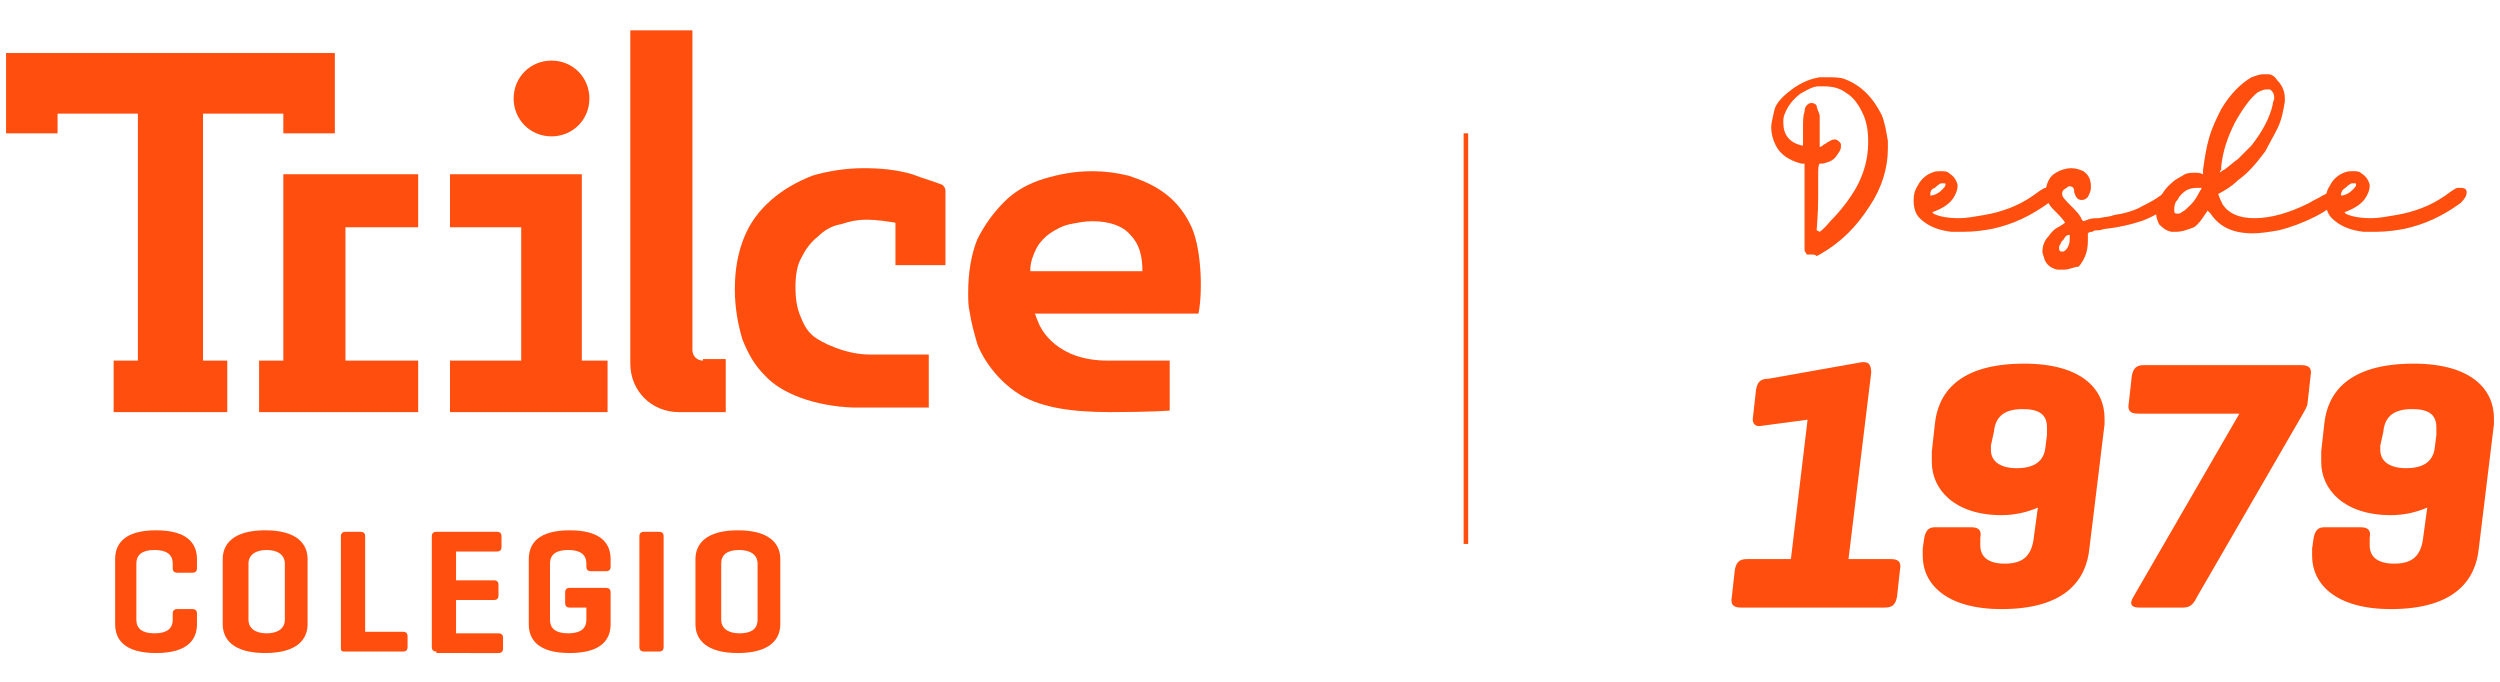
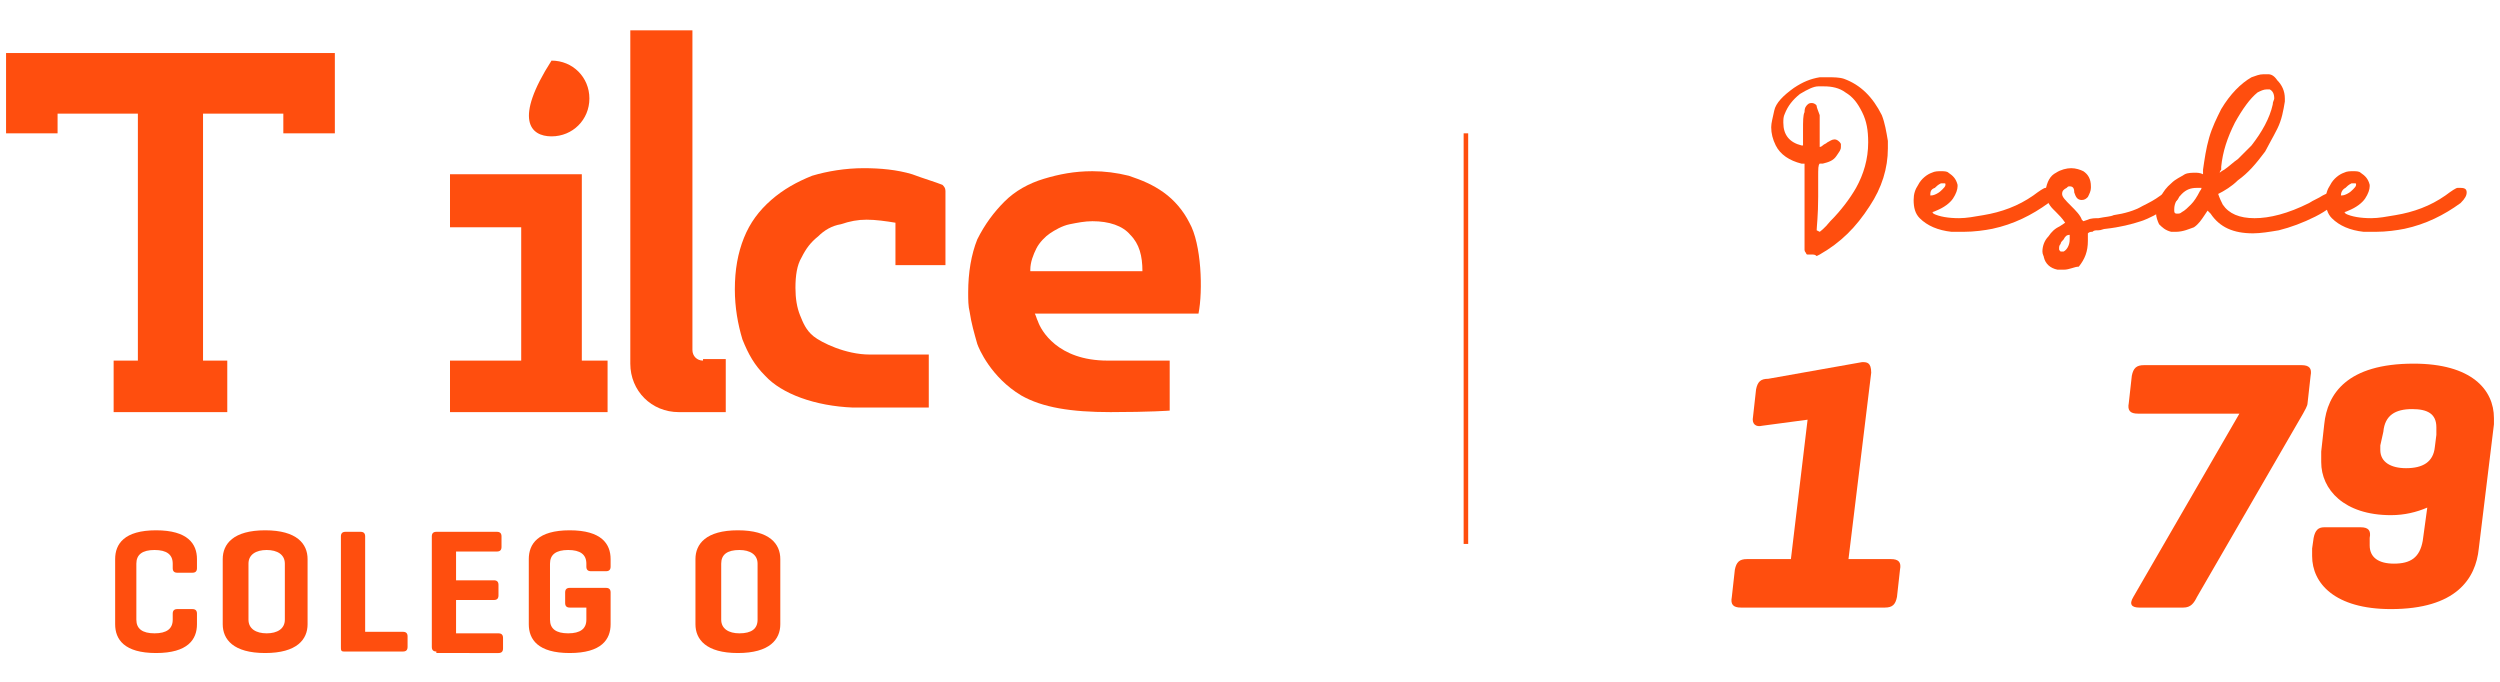
<svg xmlns="http://www.w3.org/2000/svg" version="1.1" id="Capa_1" x="0px" y="0px" viewBox="0 0 165 45" style="enable-background:new 0 0 165 45;" xml:space="preserve">
  <style type="text/css">
	.st0{fill:#FF4E0E;}
</style>
  <g>
    <path class="st0" d="M96.9,8.8h-0.3v27.1h0.3V8.8z" />
    <g>
      <g>
        <path class="st0" d="M119.6,16.8c-0.1,0-0.2,0-0.3,0c-0.1,0-0.1-0.1-0.1-0.1c0,0-0.1-0.1-0.1-0.2c0-0.1,0-0.4,0-0.9     c0-0.6,0-1.3,0-2.1c0-0.2,0-0.4,0-0.6l0-2.1l-0.2,0c-0.8-0.2-1.4-0.6-1.7-1.2c-0.2-0.4-0.3-0.8-0.3-1.2c0-0.3,0.1-0.6,0.2-1.1     s0.6-1,1.3-1.5c0.6-0.4,1.1-0.6,1.7-0.7c0.2,0,0.4,0,0.6,0c0.3,0,0.7,0,1,0.1c1.1,0.4,1.9,1.2,2.5,2.4c0.2,0.5,0.3,1.1,0.4,1.7     c0,0.2,0,0.3,0,0.5c0,1.3-0.4,2.6-1.2,3.8c-0.9,1.4-1.9,2.4-3.3,3.2l-0.2,0.1C119.8,16.8,119.7,16.8,119.6,16.8z M120.1,15.3     c0,0,0.3-0.2,0.7-0.7c0.7-0.7,1.3-1.5,1.7-2.2c0.5-0.9,0.8-1.9,0.8-3c0-0.8-0.1-1.4-0.4-2c-0.3-0.6-0.6-1-1.1-1.3     c-0.4-0.3-0.9-0.4-1.4-0.4h-0.4c-0.3,0-0.7,0.2-1.2,0.5c-0.5,0.4-0.8,0.8-1,1.3c-0.1,0.2-0.1,0.4-0.1,0.6c0,0.8,0.4,1.3,1.2,1.5     l0.1,0l0-1c0-0.6,0-1,0.1-1.2c0-0.3,0.1-0.4,0.2-0.5c0.1-0.1,0.2-0.1,0.3-0.1c0.1,0,0.3,0.1,0.3,0.2s0.1,0.3,0.2,0.6     c0,0.2,0,0.5,0,0.8l0,0.4v0.9c0,0,0.1,0,0.2-0.1c0.1-0.1,0.2-0.1,0.3-0.2c0.2-0.1,0.3-0.2,0.5-0.2c0.1,0,0.3,0.1,0.4,0.3     c0,0.1,0,0.1,0,0.2c0,0.2-0.1,0.3-0.3,0.6s-0.5,0.4-0.9,0.5c0,0,0,0-0.1,0c0,0,0,0-0.1,0c-0.1,0.1-0.1,0.3-0.1,0.9l0,1.3     c0,1.2-0.1,2-0.1,2.2L120.1,15.3C120.1,15.3,120.1,15.3,120.1,15.3L120.1,15.3z" />
        <path class="st0" d="M129.6,15.3c-0.3,0-0.6,0-0.8,0c-0.9-0.1-1.6-0.4-2.1-0.9c-0.3-0.3-0.4-0.7-0.4-1.2c0-0.4,0.1-0.7,0.3-1     c0.2-0.4,0.6-0.7,0.9-0.8c0.2-0.1,0.4-0.1,0.6-0.1c0.2,0,0.4,0,0.5,0.1c0.3,0.2,0.5,0.4,0.6,0.8l0,0.1c0,0.2-0.1,0.5-0.3,0.8     c-0.2,0.3-0.6,0.6-1.1,0.8c-0.2,0.1-0.3,0.1-0.3,0.1l0,0c0,0,0.1,0,0.1,0.1c0.4,0.2,1,0.3,1.7,0.3c0.5,0,1-0.1,1.6-0.2     c1.2-0.2,2.3-0.6,3.3-1.3c0.4-0.3,0.7-0.5,0.8-0.5c0.1,0,0.1,0,0.2,0c0.3,0,0.4,0.1,0.4,0.3c0,0.2-0.1,0.4-0.4,0.7     c-1.1,0.8-2.3,1.4-3.7,1.7C131,15.2,130.3,15.3,129.6,15.3z M127.4,12.9c0.1,0,0.2,0,0.4-0.1s0.3-0.2,0.4-0.3     c0.1-0.1,0.2-0.2,0.2-0.3c0-0.1,0-0.1-0.1-0.1c-0.1,0-0.1,0-0.2,0c-0.2,0.1-0.3,0.2-0.4,0.3C127.4,12.5,127.4,12.7,127.4,12.9     L127.4,12.9C127.3,12.9,127.3,12.9,127.4,12.9z" />
        <path class="st0" d="M136.2,17.8c-0.1,0-0.2,0-0.4,0c-0.5-0.1-0.8-0.4-0.9-0.8c0-0.1-0.1-0.2-0.1-0.4c0-0.3,0.1-0.7,0.4-1     c0.2-0.3,0.4-0.5,0.8-0.7l0.3-0.2c-0.2-0.3-0.4-0.5-0.6-0.7l-0.2-0.2c-0.3-0.3-0.5-0.7-0.5-1.2c0.1-0.6,0.3-1,0.7-1.2     c0.3-0.2,0.7-0.3,1-0.3c0.3,0,0.6,0.1,0.8,0.2c0.3,0.2,0.5,0.5,0.5,1v0.1c0,0.2-0.1,0.4-0.2,0.6c-0.1,0.1-0.2,0.2-0.4,0.2     c-0.3,0-0.4-0.2-0.5-0.5c0-0.3-0.1-0.4-0.3-0.4c-0.1,0-0.1,0-0.2,0.1c-0.2,0.1-0.3,0.2-0.3,0.4c0,0.2,0.2,0.4,0.6,0.8     c0.3,0.3,0.6,0.6,0.7,0.9l0.1,0.1l0.3-0.1c0.2-0.1,0.5-0.1,0.7-0.1c0.5-0.1,0.8-0.1,1-0.2c0.7-0.1,1.4-0.3,1.9-0.6     c0.4-0.2,0.8-0.4,1.2-0.7c0.4-0.3,0.6-0.4,0.8-0.4c0.1,0,0.2,0.1,0.3,0.2c0.1,0.1,0.1,0.2,0.1,0.2c0,0.1,0,0.2-0.1,0.3     c-0.1,0.1-0.3,0.3-0.8,0.6c-0.5,0.3-1,0.6-1.6,0.8c-0.6,0.2-1.4,0.4-2.3,0.5c-0.2,0-0.3,0.1-0.5,0.1s-0.3,0-0.4,0.1     c-0.1,0-0.2,0-0.3,0.1c0,0.2,0,0.4,0,0.5c0,0.7-0.2,1.2-0.6,1.7C136.9,17.6,136.6,17.8,136.2,17.8z M136.1,16.6c0,0,0.1,0,0.1,0     c0.2-0.1,0.4-0.4,0.4-0.8l0-0.3c-0.2,0-0.3,0.1-0.4,0.3c-0.1,0.1-0.2,0.2-0.2,0.3c-0.1,0.1-0.1,0.2-0.1,0.3c0,0.1,0,0.1,0.1,0.2     C136,16.6,136,16.6,136.1,16.6z" />
        <path class="st0" d="M143.6,15.3c-0.1,0-0.2,0-0.3,0c-0.4-0.1-0.6-0.3-0.8-0.5c-0.1-0.2-0.2-0.5-0.2-0.7v-0.1     c0.1-0.7,0.4-1.4,1-1.9c0.3-0.3,0.6-0.4,0.9-0.6c0.2-0.1,0.5-0.1,0.7-0.1c0.1,0,0.3,0,0.5,0.1l0-0.3c0.1-0.7,0.2-1.4,0.4-2.1     c0.2-0.7,0.5-1.3,0.8-1.9c0.6-1,1.3-1.7,2-2.1c0.3-0.1,0.5-0.2,0.8-0.2c0,0,0.1,0,0.3,0c0.2,0,0.4,0.1,0.6,0.4     c0.3,0.3,0.5,0.7,0.5,1.2l0,0.2c-0.1,0.6-0.2,1.2-0.5,1.8c-0.3,0.6-0.6,1.1-0.8,1.5c-0.6,0.8-1.1,1.4-1.8,1.9     c-0.4,0.4-0.9,0.7-1.3,0.9c0.1,0.3,0.2,0.5,0.3,0.7c0.4,0.6,1.1,0.9,2.1,0.9c1,0,2.2-0.3,3.6-1c0.3-0.2,0.6-0.3,0.9-0.5     c0.2-0.1,0.4-0.2,0.6-0.2c0.1,0,0.1,0,0.2,0c0.2,0,0.2,0.2,0.2,0.4l0,0.1c0,0.1-0.2,0.3-0.5,0.5c-0.3,0.2-0.6,0.4-1,0.6     c-0.8,0.4-1.6,0.7-2.4,0.9c-0.6,0.1-1.2,0.2-1.7,0.2c-1.3,0-2.2-0.4-2.8-1.3l-0.2-0.2l-0.2,0.3c-0.2,0.3-0.4,0.6-0.7,0.8     C144.5,15.1,144.1,15.3,143.6,15.3z M143.7,14.1c0.1,0,0.2,0,0.3-0.1c0.2-0.1,0.4-0.3,0.6-0.5c0.2-0.2,0.4-0.5,0.6-0.9     c0.1-0.1,0.1-0.2,0.1-0.2c0,0,0,0,0,0c0,0-0.1,0-0.3,0c-0.4,0-0.7,0.1-1,0.4c-0.3,0.3-0.5,0.6-0.5,1l0,0.1     C143.5,14.1,143.6,14.1,143.7,14.1z M146.5,11.4c0,0,0.1-0.1,0.3-0.2c0.3-0.2,0.6-0.5,0.9-0.7c0.3-0.3,0.6-0.6,0.9-0.9     c0.7-0.9,1.2-1.8,1.4-2.7c0-0.2,0.1-0.3,0.1-0.4c0-0.3-0.1-0.5-0.3-0.6c-0.1,0-0.2,0-0.2,0c-0.2,0-0.4,0.1-0.6,0.2     c-0.5,0.4-1,1.1-1.5,2c-0.5,1-0.8,1.9-0.9,2.9c0,0.1,0,0.2,0,0.2S146.5,11.3,146.5,11.4C146.5,11.3,146.5,11.3,146.5,11.4     C146.5,11.3,146.5,11.4,146.5,11.4z" />
        <path class="st0" d="M156.8,15.3c-0.3,0-0.6,0-0.8,0c-0.9-0.1-1.6-0.4-2.1-0.9c-0.3-0.3-0.4-0.7-0.4-1.2c0-0.4,0.1-0.7,0.3-1     c0.2-0.4,0.6-0.7,0.9-0.8c0.2-0.1,0.4-0.1,0.6-0.1c0.2,0,0.4,0,0.5,0.1c0.3,0.2,0.5,0.4,0.6,0.8l0,0.1c0,0.2-0.1,0.5-0.3,0.8     c-0.2,0.3-0.6,0.6-1.1,0.8c-0.2,0.1-0.3,0.1-0.3,0.1l0,0c0,0,0.1,0,0.1,0.1c0.4,0.2,1,0.3,1.7,0.3c0.5,0,1-0.1,1.6-0.2     c1.2-0.2,2.3-0.6,3.3-1.3c0.4-0.3,0.7-0.5,0.8-0.5c0.1,0,0.1,0,0.2,0c0.3,0,0.4,0.1,0.4,0.3c0,0.2-0.1,0.4-0.4,0.7     c-1.1,0.8-2.3,1.4-3.7,1.7C158.2,15.2,157.5,15.3,156.8,15.3z M154.5,12.9c0.1,0,0.2,0,0.4-0.1s0.3-0.2,0.4-0.3     c0.1-0.1,0.2-0.2,0.2-0.3c0-0.1,0-0.1-0.1-0.1c-0.1,0-0.1,0-0.2,0c-0.2,0.1-0.3,0.2-0.4,0.3C154.6,12.5,154.5,12.7,154.5,12.9     L154.5,12.9C154.5,12.9,154.5,12.9,154.5,12.9z" />
      </g>
      <g>
        <path class="st0" d="M122.9,23.9c0.3,0,0.6,0,0.6,0.7l-1.5,12.3h2.8c0.5,0,0.7,0.2,0.6,0.7l-0.2,1.8c-0.1,0.5-0.3,0.7-0.8,0.7     h-9.5c-0.5,0-0.7-0.2-0.6-0.7l0.2-1.8c0.1-0.5,0.3-0.7,0.8-0.7h2.9l1.1-9.2l-3,0.4c-0.4,0.1-0.7-0.1-0.6-0.6l0.2-1.8     c0.1-0.5,0.3-0.7,0.8-0.7L122.9,23.9z" />
-         <path class="st0" d="M137.9,36.2c-0.2,2-1.5,4-5.8,4c-3.7,0-5.2-1.7-5.2-3.5c0-0.2,0-0.3,0-0.5l0.1-0.7c0.1-0.5,0.3-0.7,0.7-0.7     h2.4c0.5,0,0.7,0.2,0.6,0.7l0,0.1c0,0.2,0,0.2,0,0.4c0,0.8,0.6,1.2,1.6,1.2c1.1,0,1.7-0.4,1.9-1.5l0.3-2.2     c-0.7,0.3-1.5,0.5-2.4,0.5c-3.1,0-4.6-1.7-4.6-3.5c0-0.1,0-0.5,0-0.7l0.2-1.8c0.2-2,1.5-4,5.9-4c3.8,0,5.3,1.7,5.3,3.6     c0,0.1,0,0.2,0,0.4L137.9,36.2z M131.4,29.4c0,0.2,0,0.3,0,0.3c0,0.8,0.7,1.2,1.7,1.2c1.1,0,1.8-0.4,1.9-1.4l0.1-0.8     c0-0.2,0-0.4,0-0.5c0-0.9-0.6-1.2-1.6-1.2c-1.1,0-1.8,0.4-1.9,1.5L131.4,29.4z" />
        <path class="st0" d="M151.9,24.1c0.5,0,0.7,0.2,0.6,0.7l-0.2,1.8c0,0.2-0.2,0.5-0.3,0.7l-7,12.1c-0.2,0.4-0.4,0.7-0.9,0.7h-2.9     c-0.5,0-0.7-0.2-0.4-0.7l7-12.1h-6.7c-0.5,0-0.7-0.2-0.6-0.7l0.2-1.8c0.1-0.5,0.3-0.7,0.8-0.7H151.9z" />
        <path class="st0" d="M163.6,36.2c-0.2,2-1.5,4-5.8,4c-3.7,0-5.2-1.7-5.2-3.5c0-0.2,0-0.3,0-0.5l0.1-0.7c0.1-0.5,0.3-0.7,0.7-0.7     h2.4c0.5,0,0.7,0.2,0.6,0.7l0,0.1c0,0.2,0,0.2,0,0.4c0,0.8,0.6,1.2,1.6,1.2c1.1,0,1.7-0.4,1.9-1.5l0.3-2.2     c-0.7,0.3-1.5,0.5-2.4,0.5c-3.1,0-4.6-1.7-4.6-3.5c0-0.1,0-0.5,0-0.7l0.2-1.8c0.2-2,1.5-4,5.9-4c3.8,0,5.3,1.7,5.3,3.6     c0,0.1,0,0.2,0,0.4L163.6,36.2z M157.1,29.4c0,0.2,0,0.3,0,0.3c0,0.8,0.7,1.2,1.7,1.2c1.1,0,1.8-0.4,1.9-1.4l0.1-0.8     c0-0.2,0-0.4,0-0.5c0-0.9-0.6-1.2-1.6-1.2c-1.1,0-1.8,0.4-1.9,1.5L157.1,29.4z" />
      </g>
    </g>
    <g>
-       <path class="st0" d="M36.4,9c1.4,0,2.5-1.1,2.5-2.5c0-1.4-1.1-2.5-2.5-2.5c-1.4,0-2.5,1.1-2.5,2.5C33.9,7.9,35,9,36.4,9" />
+       <path class="st0" d="M36.4,9c1.4,0,2.5-1.1,2.5-2.5c0-1.4-1.1-2.5-2.5-2.5C33.9,7.9,35,9,36.4,9" />
      <g>
        <path class="st0" d="M46.4,23.8c-0.4,0-0.7-0.3-0.7-0.7V2h-4.1V24c0,1.8,1.4,3.2,3.2,3.2h3.1v-3.5H46.4z" />
        <polygon class="st0" points="0.4,3.5 0.4,8.8 3.8,8.8 3.8,7.5 9.1,7.5 9.1,23.8 7.5,23.8 7.5,27.2 15,27.2 15,23.8 13.4,23.8      13.4,7.5 18.7,7.5 18.7,8.8 22.1,8.8 22.1,3.5    " />
        <polygon class="st0" points="38.4,23.8 38.4,11.5 29.7,11.5 29.7,15 34.4,15 34.4,23.8 29.7,23.8 29.7,27.2 40.1,27.2 40.1,23.8         " />
-         <polygon class="st0" points="18.7,11.5 18.7,23.8 17.1,23.8 17.1,27.2 27.6,27.2 27.6,23.8 22.8,23.8 22.8,15 27.6,15 27.6,11.5      21.2,11.5    " />
        <path class="st0" d="M68,17.8c0-0.5,0.2-1,0.4-1.4c0.2-0.4,0.6-0.8,0.9-1s0.8-0.5,1.3-0.6c0.5-0.1,1-0.2,1.5-0.2     c1.1,0,2,0.3,2.5,0.9c0.6,0.6,0.8,1.4,0.8,2.4H68z M78.5,14.7c-0.4-0.8-1-1.5-1.7-2c-0.7-0.5-1.4-0.8-2.3-1.1     c-0.8-0.2-1.6-0.3-2.4-0.3c-1.2,0-2.2,0.2-3.2,0.5c-1,0.3-1.9,0.8-2.6,1.5c-0.7,0.7-1.3,1.5-1.8,2.5c-0.4,1-0.6,2.2-0.6,3.5     c0,0.5,0,0.9,0.1,1.3c0.1,0.7,0.3,1.4,0.5,2.1c0.1,0.3,0.9,2.2,2.9,3.4c1.4,0.8,3.3,1.1,5.9,1.1c2.6,0,3.9-0.1,3.9-0.1v-3.3v0     c0,0-1.8,0-4.1,0c-3.3,0-4.4-2-4.6-2.6c-0.1-0.2-0.1-0.3-0.2-0.5h10.8C79.4,19.2,79.3,16.1,78.5,14.7" />
        <path class="st0" d="M62.4,17.8v-5.1v-0.1c0-0.2-0.1-0.3-0.2-0.4c-0.5-0.2-1.2-0.4-2-0.7c-1-0.3-2.1-0.4-3.2-0.4     c-1.2,0-2.4,0.2-3.4,0.5c-1,0.4-1.9,0.9-2.7,1.6c-0.8,0.7-1.4,1.5-1.8,2.5c-0.4,1-0.6,2.1-0.6,3.4c0,1.2,0.2,2.3,0.5,3.3     c0.4,1,0.8,1.7,1.5,2.4c1.1,1.2,3.3,2,5.8,2.1l5,0v-3.5h-3.9c-1.6,0-3.2-0.8-3.7-1.2s-0.7-0.9-0.9-1.4c-0.2-0.5-0.3-1.1-0.3-1.8     c0-0.8,0.1-1.5,0.4-2c0.3-0.6,0.6-1,1.1-1.4c0.4-0.4,0.9-0.7,1.5-0.8c0.6-0.2,1.1-0.3,1.7-0.3c0.6,0,1.3,0.1,1.9,0.2v2.8H62.4z" />
        <path class="st0" d="M13,41.2c0,1-0.6,1.9-2.7,1.9c-2.1,0-2.7-0.9-2.7-1.9v-4.3c0-1,0.6-1.9,2.7-1.9c2.1,0,2.7,0.9,2.7,1.9v0.6     c0,0.2-0.1,0.3-0.3,0.3h-1c-0.2,0-0.3-0.1-0.3-0.3v-0.3c0-0.6-0.4-0.9-1.2-0.9c-0.8,0-1.2,0.3-1.2,0.9v3.7c0,0.6,0.4,0.9,1.2,0.9     c0.8,0,1.2-0.3,1.2-0.9v-0.4c0-0.2,0.1-0.3,0.3-0.3h1c0.2,0,0.3,0.1,0.3,0.3V41.2z" />
        <path class="st0" d="M18.8,37.2c0-0.6-0.5-0.9-1.2-0.9s-1.2,0.3-1.2,0.9v3.7c0,0.6,0.5,0.9,1.2,0.9s1.2-0.3,1.2-0.9V37.2z      M14.7,36.9c0-1,0.7-1.9,2.8-1.9c2.1,0,2.8,0.9,2.8,1.9v4.3c0,1-0.7,1.9-2.8,1.9c-2.1,0-2.8-0.9-2.8-1.9V36.9z" />
        <path class="st0" d="M24,41.7h2.6c0.2,0,0.3,0.1,0.3,0.3v0.7c0,0.2-0.1,0.3-0.3,0.3h-3.9c-0.2,0-0.2-0.1-0.2-0.3v-7.3     c0-0.2,0.1-0.3,0.3-0.3h1c0.2,0,0.3,0.1,0.3,0.3V41.7z" />
        <path class="st0" d="M28.8,43c-0.2,0-0.3-0.1-0.3-0.3v-7.3c0-0.2,0.1-0.3,0.3-0.3h4c0.2,0,0.3,0.1,0.3,0.3v0.7     c0,0.2-0.1,0.3-0.3,0.3h-2.7v1.9h2.5c0.2,0,0.3,0.1,0.3,0.3v0.7c0,0.2-0.1,0.3-0.3,0.3h-2.5v2.2h2.8c0.2,0,0.3,0.1,0.3,0.3v0.7     c0,0.2-0.1,0.3-0.3,0.3H28.8z" />
        <path class="st0" d="M40,38.8c0.2,0,0.3,0.1,0.3,0.3v2.1c0,1-0.6,1.9-2.7,1.9c-2.1,0-2.7-0.9-2.7-1.9v-4.3c0-1,0.6-1.9,2.7-1.9     c2.1,0,2.7,0.9,2.7,1.9v0.5c0,0.2-0.1,0.3-0.3,0.3h-1c-0.2,0-0.3-0.1-0.3-0.3v-0.2c0-0.6-0.4-0.9-1.2-0.9c-0.8,0-1.2,0.3-1.2,0.9     v3.7c0,0.6,0.4,0.9,1.2,0.9c0.8,0,1.2-0.3,1.2-0.9v-0.8h-1.1c-0.2,0-0.3-0.1-0.3-0.3v-0.7c0-0.2,0.1-0.3,0.3-0.3H40z" />
-         <path class="st0" d="M43.8,42.7c0,0.2-0.1,0.3-0.3,0.3h-1c-0.2,0-0.3-0.1-0.3-0.3v-7.3c0-0.2,0.1-0.3,0.3-0.3h1     c0.2,0,0.3,0.1,0.3,0.3V42.7z" />
        <path class="st0" d="M50,37.2c0-0.6-0.5-0.9-1.2-0.9c-0.8,0-1.2,0.3-1.2,0.9v3.7c0,0.6,0.5,0.9,1.2,0.9c0.8,0,1.2-0.3,1.2-0.9     V37.2z M45.9,36.9c0-1,0.7-1.9,2.8-1.9c2.1,0,2.8,0.9,2.8,1.9v4.3c0,1-0.7,1.9-2.8,1.9c-2.1,0-2.8-0.9-2.8-1.9V36.9z" />
      </g>
    </g>
  </g>
</svg>